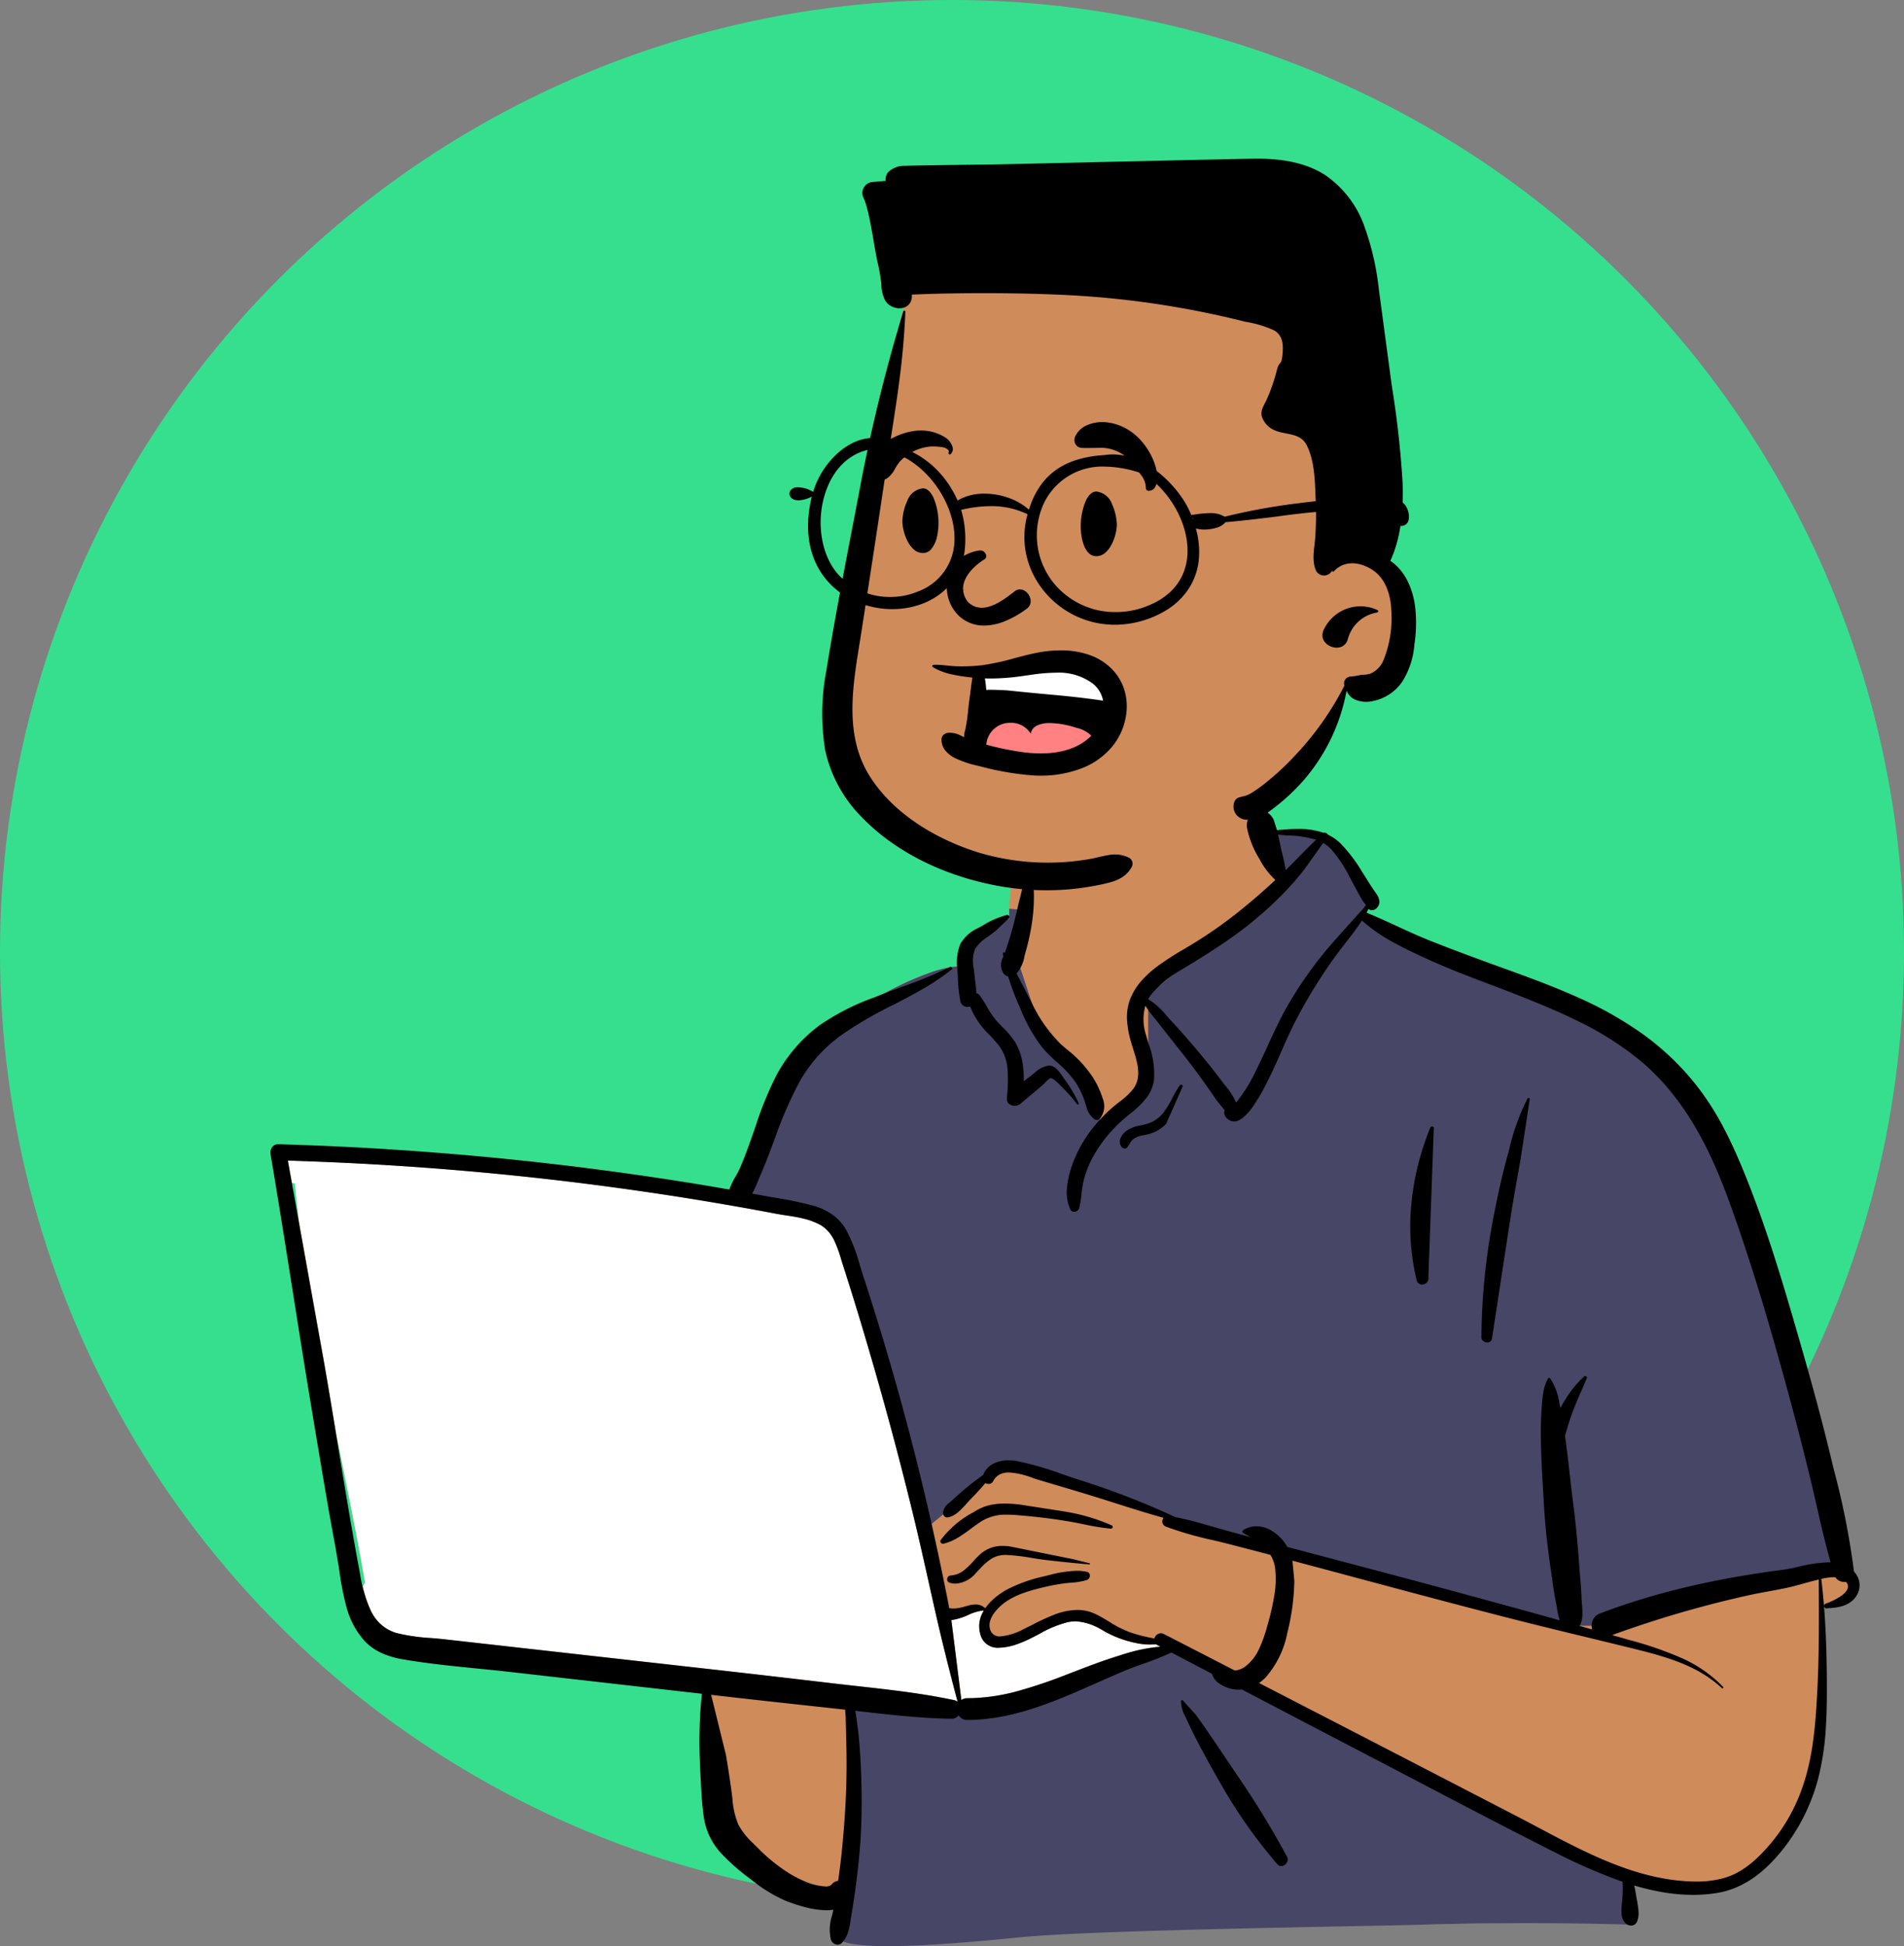
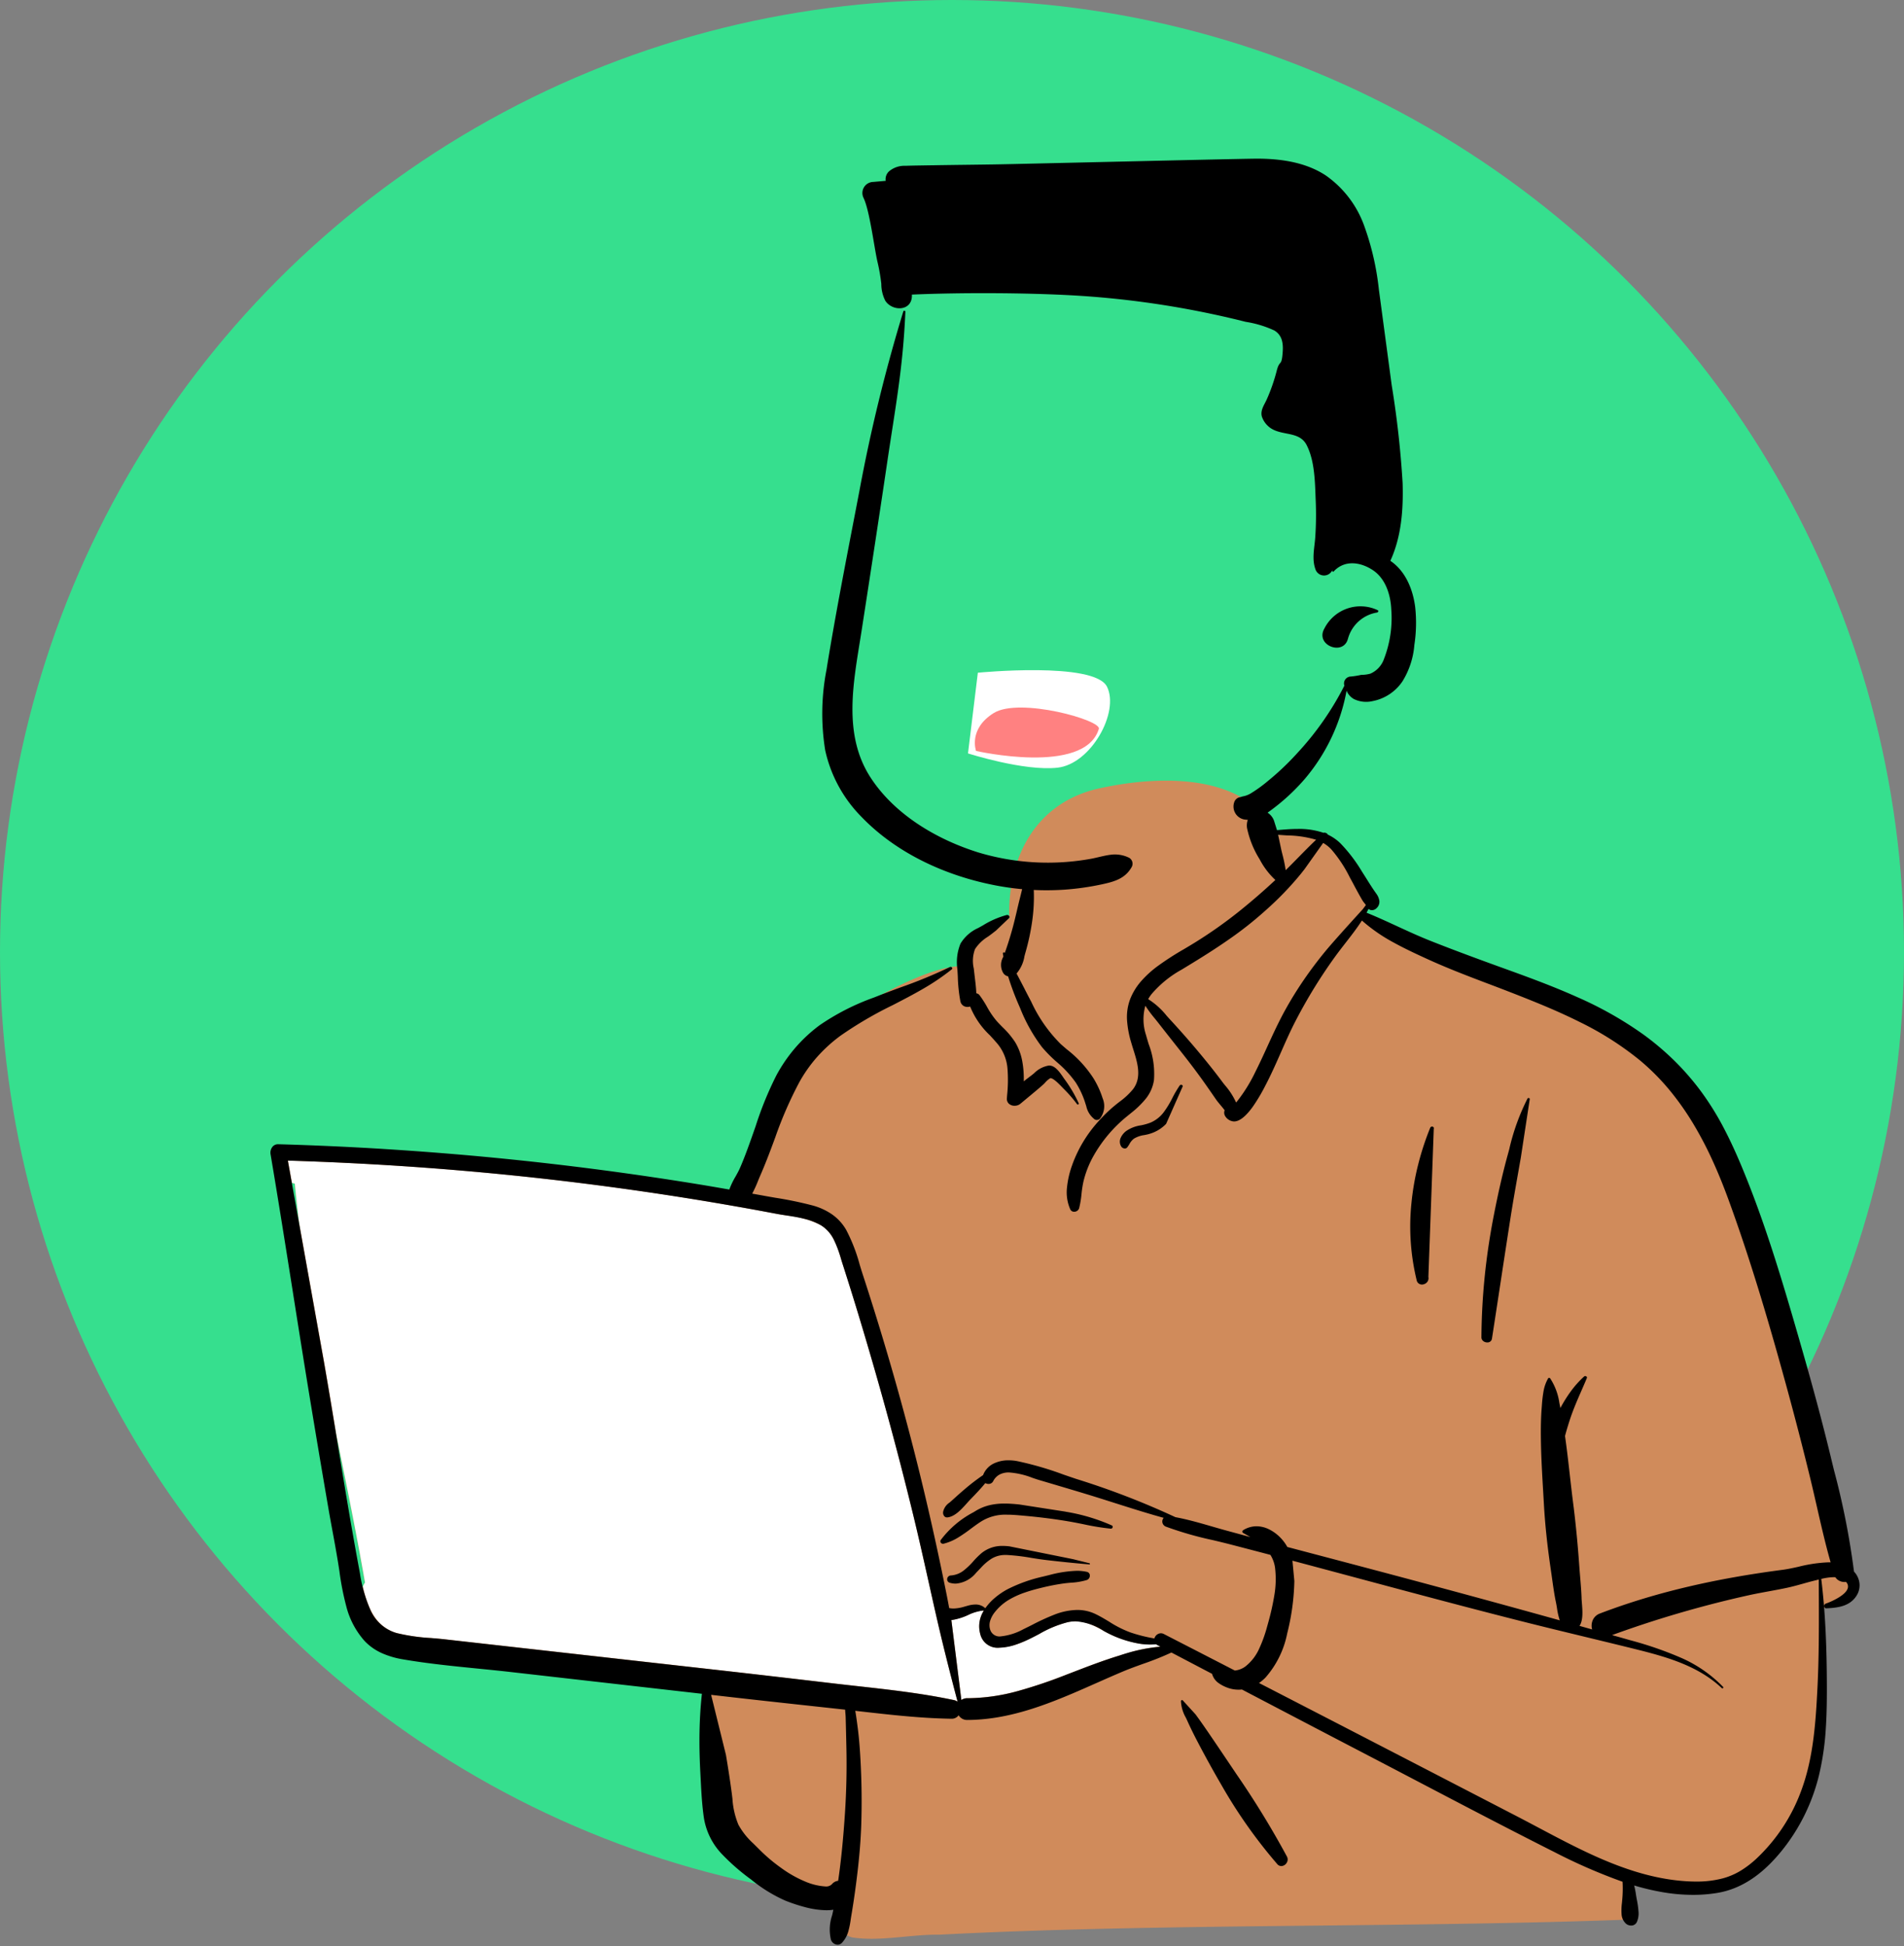
<svg xmlns="http://www.w3.org/2000/svg" id="timline-3" width="300" height="306.624" viewBox="0 0 300 306.624">
  <rect x="0" y="0" width="300" height="306.624" fill="#808080" stroke="none" />
  <circle id="Ellipse_137" data-name="Ellipse 137" cx="150" cy="150" r="150" fill="#36df8e" />
  <path id="_Skin" data-name="✋ Skin" d="M4.894,58.368,15.6,59.419c17.1,1.306,34.187,4.034,51.153,5.671a1.1,1.1,0,0,1,1.751-.1c1.693-.148,3.59-1.442,5.124-.1.05-.007.1-.015.15-.02a107.574,107.574,0,0,0,6.45-16.428c1.169-3.441,2.742-6.772,5.649-9.083,4.961-3.444,16.328-10.427,22.153-10.133a4.324,4.324,0,0,1,1.381-2.812c-1.76-3,5.276-4.957,5.772-4.609-.318-10.022,4.4-18.725,14.791-20.721,9.313-1.94,22.558-2.266,27.567,7.466.551-.062,6.178-.091,6.723-.03.847-1.072,10.144,9.088,6.333,12.625,34.068,15.07,53.439,13.272,62.869,55.639,1.275,3.98,1.368,8.335,2.714,12.226,4.789,11.183,8.673,23.09,9.64,35.258,2.335.6,2.6,4.715-.1,5.31a6.325,6.325,0,0,0-2.65,1.129c.589,9.971-1.823,32.75-3.342,32.68-3.1,9.861-16.919,12.644-26.7,9.178,1.687,3.173,0,5.168,0,6.864-35.207,1.332-73.7.565-108.9,2.392-4.5-.064-9.238,1.106-13.679.433-2.708-.649-2.713-4.907.034-5.434l-12-2.607c.268-.1-4.948-3.571-8.89-10.054-3.669-7.252-1.172-16.007-2.835-23.9-12.986-1.062-26.187-1.516-39.031-3.715-1.751,5.24-9.332-1.027-11.742-3.547l.009-.012a2.927,2.927,0,0,1-2.133-2.706,3.553,3.553,0,0,1-.205-3.945C10.06,105.6,4.58,84.425,2.6,63.488a4.432,4.432,0,0,1-1.919-.935l.045-.045a2.38,2.38,0,0,1,.448-3.776C2.448,58.007,3.511,58.232,4.894,58.368Z" transform="translate(43.837 122.999)" fill="#d08b5b" />
-   <path id="_Top" data-name="👕 Top" d="M149.76,0c-4.728,0-11.667.463-20.625,1.375-3.942.4-12.053.78-24.108,1.125-10.21.292-21.257.506-29.323.663h-.024c-4.208.082-7.532.146-9.5.2l-.541.015c-5.584.161-11.212.243-16.727.243s-11.075-.082-16.522-.243v6.75l31.25,15.5,28,15.75,13.5,6.25,2.75-1.75,22.5-7.25,13.75-1.75,11.25,1.75V19.375l2.25-18c-.249-.456-1.037-.8-2.344-1.031A34.278,34.278,0,0,0,149.76,0ZM42.65,50.479H36.842L3.046,58.64,0,59.645a84.147,84.147,0,0,0,1.259,8.993c.555,2.862,1.277,5.84,2.145,8.853A146.232,146.232,0,0,0,9.616,94.607a39.414,39.414,0,0,1,1.419,6.288,43.019,43.019,0,0,0,1.295,5.938,88.792,88.792,0,0,0,6.984,20.8c.681,1.346,1.406,2.645,2.155,3.86.735,1.192,1.518,2.342,2.326,3.419a40.517,40.517,0,0,0,5.18,5.7,51.315,51.315,0,0,0,12.576,8.2c4.7,2.274,9.811,4.21,15.726,6.452h0c5.354,2.03,11.423,4.331,17.92,7.2a2.915,2.915,0,0,0-.91,2.11,6.791,6.791,0,0,0,.551,2.681,19.7,19.7,0,0,0,3.419,5.368A16.345,16.345,0,0,0,80.1,174.47a2.6,2.6,0,0,0,1.245.707.224.224,0,0,0,.186-.079l.053,0,.115.006.148.005c.39.011,1.1.018,1.995.018,1.818,0,4.077-.026,4.411-.064a14.565,14.565,0,0,0,.938,1.573l2.067-1.543-4.512-7.412,21.978-17.778v-14.2l6.958-6.581,3.977,6.581,5.6,7.453,3.983,12.081-1.356,7.959,2.727.257c.013-.542.011-1.1-.007-1.646a.431.431,0,0,0,.224.04,10.375,10.375,0,0,0,4.428-1.637,3.8,3.8,0,0,0,1.15-1.166,1.734,1.734,0,0,0-.03-1.847,4.315,4.315,0,0,0,1.381-2.812c.119.006.242.009.365.009a16.376,16.376,0,0,0,5.22-1.11,49.906,49.906,0,0,0,6.073-2.7c1.866-.962,3.843-2.082,5.874-3.328,2.051-1.258,3.645-2.33,4.622-3.008a14.345,14.345,0,0,0,3.476-4.118,26.975,26.975,0,0,0,2.173-4.965l.275-.839.284-.862.286-.861a94.917,94.917,0,0,1,5.6-13.865c.037,0,.076-.009.11-.014h.007l.034,0a2.391,2.391,0,0,0,1.646.606,7.341,7.341,0,0,0,1.913-.362,8.87,8.87,0,0,1,1.564-.341,1.352,1.352,0,0,0,.912.389.943.943,0,0,0,.809-.438l.03-.047-21.093-4.155L144.035,65.568,131.917,75.4l-6.5-.967-17.177-6.2L88.257,63.053Z" transform="translate(289.636 306.623) rotate(180)" fill="#474666" />
  <path id="_Computer" data-name="💻 Computer" d="M31.964,0h0c1.419,5.37,2.515,9.788,3.448,13.9.351,1.549.7,3.124,1.043,4.647v0c.814,3.643,1.655,7.41,2.554,11.1,2.513,10.319,5.407,20.885,8.6,31.406.656,2.161,1.339,4.357,2.03,6.526l.485,1.517.373,1.209c.579,1.846,1.286,3.734,2.988,4.755a15.385,15.385,0,0,0,5.5,1.562c.5.078.971.152,1.433.237l1.523.286c2.268.423,4.571.836,6.846,1.227,10.89,1.873,21.987,3.4,32.981,4.524,5.692.585,11.5,1.077,17.261,1.463,5.708.382,11.53.671,17.3.859l1.154.036-.628-3.5c-.148-.048-.3-.09-.455-.124-.191-2.025-.424-4.133-.691-6.268l-3.9-21.71c-.693-3.96-1.339-7.872-1.943-11.54l-.839-4.136-.52-2.57c-1.058-5.251-2.174-10.9-3.168-16.633a2.729,2.729,0,0,0,.338-.67l-.074-.311-.051-.207-.052-.2a17.119,17.119,0,0,0-.69-2.129,9.858,9.858,0,0,0-1.014-1.921,6.609,6.609,0,0,0-1.452-1.537,5.945,5.945,0,0,0-2.005-.978,29.94,29.94,0,0,0-5.427-.786c-.619-.052-1.259-.1-1.877-.17l-.267-.029L70.617,5.093c-4.437-.5-9.149-1.042-15.279-1.759l-4.414-.518c-1.063-.123-2.145-.244-3.192-.36h-.013C42.711,1.9,37.532,1.32,32.521.254A1.362,1.362,0,0,1,31.964,0ZM94.476,55.472a.921.921,0,0,1-.919-1.115l.029-.151a4.752,4.752,0,0,0-.294-2.675,6.789,6.789,0,0,0-1.535-2.253,8.636,8.636,0,0,0-1.364-1.019A4.757,4.757,0,0,1,88.245,46.1a2.059,2.059,0,0,1,.649-2.268l-.145-.072-.142-.072-.138-.073-.135-.074-.131-.074c-1.1-.634-2.473-1.683-2.74-3.088a3.108,3.108,0,0,1,.788-2.552c1.424-1.782,4.089-2.685,7.921-2.685.643,0,1.316.024,2.059.073l.217.015c2.371.178,6.631.956,8.517,4.167a3.312,3.312,0,0,1-.392,4.055,4.989,4.989,0,0,1-2.887,1.468,3.561,3.561,0,0,1-.237,1.674,3.265,3.265,0,0,1-2.852,1.8c.088,2.078-1.47,4.17-2.722,5.851l-.316.425-.135.185-.132.182a1,1,0,0,1-.818.436ZM31.37.276h0a1.634,1.634,0,0,1-.956.283h-.076a30.115,30.115,0,0,0-7.558,1.048,70.669,70.669,0,0,0-7.279,2.4l-.729.278-2.034.782c-1.873.718-4.057,1.54-6.263,2.209l-.856.258-.435.129a23.4,23.4,0,0,1-4.956,1L0,8.678l.486.255a1.148,1.148,0,0,1,.189.124c.333-.025.644-.037.953-.037a10.321,10.321,0,0,1,1.852.162A17.39,17.39,0,0,1,8.7,11.024l.726.393.3.158.2.1.2.1a9.793,9.793,0,0,0,1.568.644,5.752,5.752,0,0,0,1.671.253,6.038,6.038,0,0,0,1.255-.135A17.627,17.627,0,0,0,19.1,10.678c.349-.183.708-.373,1.064-.553l.32-.16.215-.1.219-.1.222-.1A10.9,10.9,0,0,1,25.4,8.519,2.8,2.8,0,0,1,28.4,10.692a4.552,4.552,0,0,1-.57,3.674c.044,0,.088.006.132.006a7.328,7.328,0,0,0,2.344-.7,10.028,10.028,0,0,1,2.536-.8l.108-.009L31.37.277Zm62.7,36.615c-1.644,0-4.024.133-5.7,1.284a2.414,2.414,0,0,0-1.163,1.645,1.978,1.978,0,0,0,.61,1.575c.586.638,1.192,1.3,1.82,1.939a2.5,2.5,0,0,1,1.1-.258,3.965,3.965,0,0,1,1.609.413.108.108,0,0,1,.061.127.137.137,0,0,1-.126.113,4,4,0,0,0-1.432.564c-.314.181-1.05.642-1.109,1.03-.078.517.765.957,1.322,1.248h0l.171.09.075.041.065.038a9.539,9.539,0,0,1,1.516,1.138,8.064,8.064,0,0,1,2.414,3.944l.033.136,1.21-4.533-.021-.037a.814.814,0,0,1,.034-.816.947.947,0,0,1,.782-.469.742.742,0,0,1,.539.237l.067.072a.866.866,0,0,0,.637.286,1.334,1.334,0,0,0,.935-.471,1.527,1.527,0,0,0,.437-.959,2.759,2.759,0,0,0-.5-1.613,4.3,4.3,0,0,0-1.22-1.167l-.066-.043L98,42.337a.724.724,0,0,1-.329-.838.891.891,0,0,1,.851-.625.941.941,0,0,1,.142.011,3.511,3.511,0,0,1,2.45,2.041,5.541,5.541,0,0,1,.621-.127,3.522,3.522,0,0,0,1.194-.351,1.408,1.408,0,0,0,.808-1.059,1.865,1.865,0,0,0-.3-1.138,4.488,4.488,0,0,0-.847-1.018l-.04-.036-.08-.07a8.5,8.5,0,0,0-3.1-1.628,14.635,14.635,0,0,0-3.479-.56l-.133-.006C95.3,36.914,94.7,36.891,94.073,36.891Z" transform="translate(182.851 268.11) rotate(180)" fill="#fff" />
  <path id="_Ink" data-name="🖍 Ink" d="M161.026,0a.937.937,0,0,0-.695.308,4.369,4.369,0,0,0-.973,1.722,13.214,13.214,0,0,0-.4,1.954h0v0c-.033.217-.068.441-.106.661-.263,1.542-.5,3.142-.73,4.894-.479,3.683-.743,6.716-.829,9.544-.1,3.257-.061,6.564.115,9.828.086,1.591.2,3.3.417,5.029.1.8.19,1.463.29,2.135.037.251.079.5.128.774l-2.7-.305c-3.958-.442-8.181-.879-12.464-.945h-.024a1.351,1.351,0,0,0-1.1.545,1.552,1.552,0,0,0-1.378-.737h-.008c-5.947.022-11.472,2.019-16.557,4.173-1.271.539-2.553,1.107-3.792,1.657l-.005,0c-1.366.606-2.779,1.233-4.181,1.821-1.03.432-2.107.82-3.149,1.194a45.816,45.816,0,0,0-4.457,1.782l-6.405-3.36a2.633,2.633,0,0,0-1.052-1.471,5.675,5.675,0,0,0-1.2-.642,4.979,4.979,0,0,0-1.917-.382,5.207,5.207,0,0,0-.536.028c-5.857-3.069-10.354-5.421-14.578-7.626l-4.863-2.535c-2.812-1.464-5.644-2.947-8.383-4.382-6.77-3.546-13.77-7.212-20.707-10.717l-.718-.361A87.47,87.47,0,0,0,37.344,9.917,19.04,19.04,0,0,1,37.4,7.05l.019-.218c.009-.091.018-.181.027-.277v-.01A8.619,8.619,0,0,0,37.5,4.8a2.191,2.191,0,0,0-.684-1.478A1.244,1.244,0,0,0,36,3.018a.965.965,0,0,0-.895.527,3.361,3.361,0,0,0-.272,1.7A14.71,14.71,0,0,0,35.1,7.122c.053.287.1.558.14.81a12.318,12.318,0,0,0,.276,1.4,38.179,38.179,0,0,0-4.607-1.08,28.541,28.541,0,0,0-4.655-.4,23.5,23.5,0,0,0-3.8.3c-3.726.612-7.057,2.784-10.183,6.642A30.108,30.108,0,0,0,8.7,20.366a30.494,30.494,0,0,0-2.277,6.216,42.787,42.787,0,0,0-1.1,7.456c-.169,2.531-.18,5.122-.166,7.545.017,2.974.085,5.6.207,8.037.145,2.876.364,5.5.672,8.01a8.679,8.679,0,0,1-1.927.273c-.1,0-.2,0-.3-.01a1.547,1.547,0,0,0-.634-.564,1.864,1.864,0,0,0-.818-.186,1.9,1.9,0,0,0-.223.013,1,1,0,0,1-.282-.957c.127-.5.639-1.018,1.523-1.548a11.366,11.366,0,0,1,1.953-.913.4.4,0,0,0,.256-.452A.326.326,0,0,0,5.249,53H5.229l-.278.013c-1.733.092-3.473.394-4.467,1.966a3.02,3.02,0,0,0-.462,1.992,3.239,3.239,0,0,0,.858,1.817A121.607,121.607,0,0,0,3.987,74.594L4,74.627c.143.587.29,1.195.435,1.792C5.71,81.726,7.2,87.309,8.973,93.488L9.7,96.02c1.234,4.273,2.575,8.841,4.023,13.3,1.588,4.892,3.142,9.156,4.752,13.036.994,2.4,1.944,4.448,2.9,6.274a44.424,44.424,0,0,0,3.648,5.865,41.283,41.283,0,0,0,4.2,4.821,43.083,43.083,0,0,0,4.888,4.123,58.168,58.168,0,0,0,10.436,5.885c3.606,1.618,7.347,3,11.181,4.385l.335.121c3.732,1.35,7.72,2.812,11.594,4.348,1.754.7,3.5,1.5,5.186,2.278,1.577.727,3.207,1.479,4.84,2.14-.111.2-.218.406-.318.6l-.062-.053h0l-.031-.022a.751.751,0,0,0-.431-.128,1.041,1.041,0,0,0-.689.272,1.378,1.378,0,0,0-.492,1.163,2.555,2.555,0,0,0,.5,1.184l.069.1c.492.69.951,1.421,1.395,2.127.13.208.278.443.422.67l.373.586a24.35,24.35,0,0,0,3.384,4.435,7.32,7.32,0,0,0,2.01,1.382.069.069,0,0,0,.011.068.728.728,0,0,0,.494.23.183.183,0,0,0,.123-.036,11.791,11.791,0,0,0,4.075.617c1.137,0,2.288-.1,3.279-.189l.472,1.5a2.52,2.52,0,0,0,.894,1.175,2.081,2.081,0,0,0,1.189.371,2.182,2.182,0,0,0,2.1-1.6,2.689,2.689,0,0,0,.062-1.116,15.037,15.037,0,0,0-1.983-4.919,12.093,12.093,0,0,0-2.478-3.262c1.85-1.726,3.781-3.4,5.739-4.968a70.815,70.815,0,0,1,6.743-4.77c.632-.395,1.282-.782,1.911-1.156a45.279,45.279,0,0,0,4.208-2.719,16.388,16.388,0,0,0,2.492-2.271,9.628,9.628,0,0,0,1.77-2.851,8,8,0,0,0,.5-3.442,15.719,15.719,0,0,0-.653-3.441l-.075-.257c-.079-.265-.162-.53-.25-.81-.648-2.06-1.383-4.4.03-6.264a11.521,11.521,0,0,1,2.164-2.015c.285-.223.58-.454.857-.688a23.575,23.575,0,0,0,2.545-2.494,20.614,20.614,0,0,0,3.97-6.591l.078-.222a14.517,14.517,0,0,0,.8-3.486,6.627,6.627,0,0,0-.519-3.456.647.647,0,0,0-.609-.371.808.808,0,0,0-.783.553,14.766,14.766,0,0,0-.372,2.225,17.648,17.648,0,0,1-.287,1.889,15.561,15.561,0,0,1-1.555,4.036,21.86,21.86,0,0,1-5.346,6.345l-.648.527a14.491,14.491,0,0,0-2.295,2.233,6.148,6.148,0,0,0-1.286,2.913,13.112,13.112,0,0,0,.84,5.713l0,.005c.138.456.28.928.406,1.391a7.908,7.908,0,0,1,.108,4.63,19.442,19.442,0,0,0-1.49-2.013c-.18-.222-.35-.432-.511-.639-.972-1.245-1.962-2.5-2.919-3.709l-.13-.164-.72-.911c-1.428-1.81-2.653-3.444-3.745-5-.577-.821-1.13-1.621-1.594-2.295-.217-.314-.485-.635-.745-.945v0c-.217-.259-.442-.527-.638-.794a1.028,1.028,0,0,0-.093-.934,1.738,1.738,0,0,0-1.382-.83c-.854,0-1.847.776-2.949,2.306a27.9,27.9,0,0,0-2.018,3.4l-.048.092-.018.034c-.863,1.657-1.628,3.393-2.369,5.071-.749,1.7-1.523,3.454-2.4,5.128a80.2,80.2,0,0,1-6.147,9.963c-.525.722-1.081,1.438-1.62,2.131-.883,1.136-1.8,2.31-2.584,3.533a26.419,26.419,0,0,0-5.026-3.48c-1.865-1.03-3.875-1.947-5.49-2.684h0c-3.08-1.4-6.3-2.629-9.422-3.812l-.006,0c-.891-.338-1.812-.688-2.716-1.037l-1.2-.466c-3.951-1.542-7.239-2.9-10.439-4.5a48.867,48.867,0,0,1-9.553-6.089,35.9,35.9,0,0,1-4.633-4.668,43.586,43.586,0,0,1-3.75-5.326,57.472,57.472,0,0,1-3.033-5.8c-.853-1.867-1.664-3.859-2.48-6.09-1.623-4.435-3.193-9.137-4.8-14.373-1.326-4.317-2.663-8.944-4.207-14.561-1.38-5.018-2.688-10.061-3.887-14.99-.367-1.508-.718-3.046-1.058-4.534v0c-.655-2.869-1.333-5.835-2.152-8.714.111,0,.223.006.331.006a22.784,22.784,0,0,0,4.731-.7c.895-.2,1.74-.38,2.5-.479,5.291-.693,10.067-1.541,14.6-2.594,2.456-.57,4.865-1.209,7.16-1.9,2.409-.724,4.774-1.529,7.031-2.392a1.96,1.96,0,0,0,1.137-1.072,2.215,2.215,0,0,0,.091-1.439l.79.224.03.008,1.162.329c-.589.9-.47,2.382-.374,3.569.022.27.042.524.053.752l0,.085c.038,1.077.13,2.172.218,3.23v.005c.046.55.093,1.119.133,1.678.233,3.3.522,6.35.885,9.311l.1.775c.183,1.437.349,2.9.509,4.313v0c.216,1.909.439,3.882.709,5.815l.056.385c-.2.749-.431,1.538-.763,2.559-.513,1.578-1.185,3.117-1.834,4.6-.279.64-.568,1.3-.842,1.96a.2.2,0,0,0,.013.2.294.294,0,0,0,.242.117.26.26,0,0,0,.175-.063,15.43,15.43,0,0,0,2.077-2.315,21.821,21.821,0,0,0,1.66-2.654c.007.038.015.076.021.113s.018.1.028.147l.112.551a9.465,9.465,0,0,0,1.435,3.845.234.234,0,0,0,.183.1.183.183,0,0,0,.161-.1,6.293,6.293,0,0,0,.724-2.062,20.594,20.594,0,0,0,.252-2.2c.007-.093.014-.185.022-.276.12-1.5.16-3.093.13-5.179-.038-2.693-.2-5.434-.356-8.085-.037-.622-.078-1.327-.117-2.016-.17-3.02-.5-6.236-1.019-9.832l-.089-.613c-.062-.42-.122-.849-.18-1.263v0c-.157-1.123-.319-2.284-.54-3.411l-.086-.421c-.05-.238-.094-.506-.141-.789a11.422,11.422,0,0,0-.442-1.956c7.916,2.208,16.292,4.491,24.895,6.787,4.267,1.139,8.606,2.284,12.8,3.391l5.232,1.381a6.767,6.767,0,0,0,1.205,1.583,6.5,6.5,0,0,0,1.727,1.222,4.466,4.466,0,0,0,1.916.455,3.987,3.987,0,0,0,2.107-.613.269.269,0,0,0,.125-.236.239.239,0,0,0-.125-.209c-.446-.244-.8-.447-1.129-.64l3.61.978c.8.216,1.609.451,2.4.679h0c1.891.548,3.845,1.115,5.792,1.474a124.736,124.736,0,0,0,15.6,6.018l.314.105.632.214,1.081.371a51.373,51.373,0,0,0,7.335,2.13,7.3,7.3,0,0,0,1.309.121,5.259,5.259,0,0,0,2.408-.529,3.358,3.358,0,0,0,1.629-1.8,33.4,33.4,0,0,0,3.01-2.319c.49-.411.972-.846,1.439-1.267l.006-.005c.193-.174.392-.354.589-.529l.125-.109.122-.106.005,0a2.34,2.34,0,0,0,1-1.454.855.855,0,0,0-.175-.673.543.543,0,0,0-.426-.205.609.609,0,0,0-.065,0c-1.189.127-2.19,1.243-3.073,2.227h0c-.221.246-.43.479-.632.686-.88.9-1.6,1.667-2.277,2.494a1.061,1.061,0,0,0-.505-.132.805.805,0,0,0-.742.446,2.414,2.414,0,0,1-1.054,1.063,3.151,3.151,0,0,1-1.422.3,12.505,12.505,0,0,1-3.713-.852h0c-.36-.122-.7-.238-1-.327l-2.972-.88c-1.232-.365-2.852-.847-4.455-1.334-1.5-.454-3.008-.934-4.472-1.4-2.539-.806-5.165-1.64-7.773-2.361a.856.856,0,0,0,.2-.77.9.9,0,0,0-.586-.628,54.953,54.953,0,0,0-7.317-2.1h0c-.915-.218-1.861-.443-2.776-.68-2.093-.543-4.224-1.1-6.332-1.653a5.153,5.153,0,0,1-.731-2.021,15.118,15.118,0,0,1,.131-4.463,40.165,40.165,0,0,1,1-4.393l.114-.41a21.487,21.487,0,0,1,1.239-3.457,7.385,7.385,0,0,1,2.2-2.848,3.353,3.353,0,0,1,1.653-.63c3.788,1.95,7.494,3.857,11.182,5.751a1.041,1.041,0,0,0,.478.121,1.089,1.089,0,0,0,1.006-.818,24.375,24.375,0,0,1,3.821.961,17.03,17.03,0,0,1,3.3,1.672c.691.417,1.406.848,2.16,1.209a6.555,6.555,0,0,0,2.888.648,10.314,10.314,0,0,0,3.611-.746,35.17,35.17,0,0,0,3.448-1.585l.674-.338.751-.369a9.5,9.5,0,0,1,3.605-1.13,1.522,1.522,0,0,1,1.6,1A2.3,2.3,0,0,1,137,50.98a4.1,4.1,0,0,1-.688,1.339,8.159,8.159,0,0,1-2.2,1.977,13.382,13.382,0,0,1-2.64,1.207c-.973.335-1.962.586-2.8.788-1.089.262-2.176.47-3.23.619-.392.055-.8.091-1.186.125a10.759,10.759,0,0,0-2.5.421.733.733,0,0,0-.475.726.582.582,0,0,0,.475.562,7.18,7.18,0,0,0,1.585.164,18.931,18.931,0,0,0,4.321-.664l1-.245a23.981,23.981,0,0,0,5.6-2,11.5,11.5,0,0,0,1.892-1.275,8.684,8.684,0,0,0,1.6-1.715,2.19,2.19,0,0,0,1.562.589,4.424,4.424,0,0,0,1.132-.169l.535-.149a6.574,6.574,0,0,1,1.761-.313,3.57,3.57,0,0,1,.7.069c.11.6.23,1.245.356,1.878,1.253,6.292,2.617,12.477,4.053,18.381,1.267,5.206,2.658,10.485,4.136,15.69,1.462,5.149,3.05,10.372,4.72,15.523l.335,1.029c.172.525.339,1.072.5,1.6l0,.005a26.691,26.691,0,0,0,2.127,5.477,7.6,7.6,0,0,0,2.247,2.457,9.93,9.93,0,0,0,3.042,1.391,59.4,59.4,0,0,0,5.817,1.208h.008c.645.112,1.311.227,1.961.347.345.064.7.128,1.02.184l.712.128a19.043,19.043,0,0,0-.921,2.023c-.09.221-.175.429-.259.626l-.058.133c-.769,1.752-1.446,3.533-1.95,4.888l-.457,1.237a61.837,61.837,0,0,1-3.8,8.691,22.391,22.391,0,0,1-2.851,4.011,23.707,23.707,0,0,1-3.653,3.3,61.044,61.044,0,0,1-8.211,4.8c-1.582.817-3.217,1.662-4.78,2.573a35.717,35.717,0,0,0-4.5,3.054.188.188,0,0,0-.068.216.276.276,0,0,0,.25.176.224.224,0,0,0,.1-.024,76.467,76.467,0,0,1,7.839-3.232h0c1.124-.415,2.287-.845,3.416-1.289l.74-.292a37.147,37.147,0,0,0,8.546-4.36A23.726,23.726,0,0,0,167.7,141.3a24.474,24.474,0,0,0,2.968-4.327,54.411,54.411,0,0,0,3.271-8.011v0c.21-.6.428-1.229.645-1.838l.315-.88c.453-1.257.952-2.6,1.529-3.917.18-.41.419-.837.671-1.29a12.014,12.014,0,0,0,.987-2.057l.207.036h.009c.948.165,1.929.335,2.894.5,5.588.933,11.272,1.782,16.894,2.523s11.327,1.394,16.969,1.942,11.368,1,17.026,1.359,11.4.615,17.064.776h.038a1.116,1.116,0,0,0,.879-.4,1.491,1.491,0,0,0,.3-1.2c-1.231-7.282-2.4-14.686-3.536-21.847l0-.015c-.879-5.558-1.789-11.306-2.719-16.952-.95-5.763-1.908-11.455-2.849-16.919-.21-1.221-.438-2.458-.658-3.654-.3-1.607-.6-3.267-.868-4.906-.08-.493-.157-1-.232-1.482l0-.018a43.477,43.477,0,0,0-1.06-5.393,13.022,13.022,0,0,0-2.927-5.517,8.546,8.546,0,0,0-2.75-1.906,13.587,13.587,0,0,0-3.228-.944c-3.89-.669-7.91-1.07-11.8-1.458-1.715-.171-3.488-.348-5.223-.545l-30.112-3.426c.213-1.941.336-3.9.376-5.974.036-1.9,0-3.864-.105-6.009l-.115-2.209c-.09-1.7-.2-3.508-.462-5.314a10.672,10.672,0,0,0-2.815-5.721,33.781,33.781,0,0,0-4.635-4.041,23.569,23.569,0,0,0-5.372-3.318l-.256-.1a25.412,25.412,0,0,0-2.847-.925,13.891,13.891,0,0,0-3.385-.494,6.9,6.9,0,0,0-1.094.081c.06-.3.131-.607.2-.905a6.936,6.936,0,0,0,.176-3.832,1.163,1.163,0,0,0-.416-.556A1.093,1.093,0,0,0,161.026,0Zm19.925,39.365-3.155-.359c-3.7-.421-7.342-.82-10.416-1.155l-7.543-.82c-.01-.213-.027-.418-.043-.618v0c-.017-.2-.033-.391-.037-.555-.051-1.739-.089-3.505-.121-5.024-.069-3.338.007-6.726.228-10.068.249-3.768.546-6.856.935-9.718l.09-.644.052-.339a1.483,1.483,0,0,0,1-.554,1.284,1.284,0,0,1,1.018-.333,9.575,9.575,0,0,1,2.832.633,18.544,18.544,0,0,1,4.17,2.315,26.2,26.2,0,0,1,3.482,2.965l.891.882a11.381,11.381,0,0,1,2.318,2.928A12.672,12.672,0,0,1,177.595,23c.034.29.069.59.107.878.233,1.762.524,3.678.918,6.03l2.333,9.452ZM6.429,57.535l-.014-3.277C6.4,49.8,6.4,45.053,6.643,40.339l.045-.86c.27-5.046.688-10.385,2.54-15.305A27.781,27.781,0,0,1,16.2,13.607a15.546,15.546,0,0,1,2.48-1.914,10.839,10.839,0,0,1,2.867-1.24,16.089,16.089,0,0,1,4.209-.506c.561,0,1.134.021,1.752.064,8.28.578,15.776,4.554,23.025,8.4h0c1.1.582,2.231,1.183,3.34,1.758,12.99,6.725,26.836,13.891,40.753,21.062a6.671,6.671,0,0,0-1.028.866,14.882,14.882,0,0,0-3.416,6.955A36.709,36.709,0,0,0,89.058,57.3l.3,3.2-.327-.086c-3.385-.9-6.818-1.82-10.138-2.71-8.362-2.241-17.009-4.559-25.544-6.72-3.4-.861-6.868-1.7-10.22-2.511-2.465-.6-5.014-1.213-7.518-1.834l-.956-.239c-4.581-1.158-9.354-2.573-12.947-5.976a.138.138,0,0,0-.095-.04.151.151,0,0,0-.133.091.133.133,0,0,0,.029.149,20.808,20.808,0,0,0,6.758,4.638,56.884,56.884,0,0,0,7.813,2.693c.535.153,1.078.306,1.6.455l.022.006L39,48.778a170.923,170.923,0,0,1-21.825,6.343c-.948.2-1.917.38-2.854.552h0c-.953.175-1.938.356-2.9.562-.858.184-1.716.424-2.547.656-.459.128-.933.261-1.4.383Zm241.218,66c-5.967-.18-11.982-.469-17.88-.857-5.956-.392-11.958-.9-17.837-1.5-10.991-1.129-22.087-2.651-32.981-4.525-2.274-.391-4.577-.8-6.846-1.227l-1.367-.257c-.51-.1-1.034-.179-1.589-.266-.949-.149-1.93-.3-2.873-.538a9.59,9.59,0,0,1-2.632-1.024,5.532,5.532,0,0,1-2.058-2.34,18.691,18.691,0,0,1-1.113-3.008c-.084-.274-.171-.557-.259-.832-.832-2.587-1.655-5.22-2.446-7.827-3.192-10.517-6.085-21.084-8.6-31.407-.9-3.685-1.738-7.447-2.55-11.085v0c-.341-1.528-.694-3.108-1.047-4.661-.934-4.116-2.03-8.534-3.448-13.9a1.362,1.362,0,0,0,.558.253c5.011,1.066,10.191,1.643,15.2,2.2,1.048.117,2.132.238,3.2.362l.6.069c6.043.711,12.539,1.47,19.1,2.207l42.164,4.742c.7.079,1.436.14,2.143.2a29.956,29.956,0,0,1,5.427.786,6.466,6.466,0,0,1,4.169,3.751,22.8,22.8,0,0,1,1.6,5.647l.021.111c1.245,6.621,2.356,13.387,3.431,19.93v0c.721,4.391,1.467,8.931,2.247,13.394Zm-107.083-84.7h.006a1.63,1.63,0,0,0,.956-.283l1.575,12.59a9.387,9.387,0,0,0-2.643.8,7.329,7.329,0,0,1-2.344.7c-.046,0-.09,0-.132-.006a4.552,4.552,0,0,0,.571-3.674,2.805,2.805,0,0,0-2.994-2.173,8.658,8.658,0,0,0-2.7.52,19.027,19.027,0,0,0-2.357,1c-.418.208-.838.429-1.245.643a17.625,17.625,0,0,1-4.494,1.858,6.122,6.122,0,0,1-1.255.135,9.165,9.165,0,0,1-4.434-1.529l-.22-.119a17.4,17.4,0,0,0-5.216-1.843,10.33,10.33,0,0,0-1.852-.162c-.309,0-.62.012-.953.037a1.135,1.135,0,0,0-.189-.124l-.486-.255a27.283,27.283,0,0,0,6.474-1.4c2.2-.669,4.388-1.491,6.263-2.209l2.034-.782a76.318,76.318,0,0,1,7.63-2.582,30.582,30.582,0,0,1,7.937-1.147ZM84.518,173.586a5.625,5.625,0,0,1-1.277-1.008,20.84,20.84,0,0,1-2.9-4.382l-.05-.091c-.209-.381-.414-.764-.613-1.135l0-.005c-.243-.454-.495-.923-.748-1.381-.219-.4-.445-.787-.618-1.083a4.343,4.343,0,0,0-.294-.394h0c-.085-.106-.172-.216-.232-.3.147-.206.307-.421.489-.656.013-.017.2-.223.511-.565l.013-.014c1.272-1.4,4.249-4.676,5.467-6.165,1.191-1.457,2.31-2.948,3.325-4.433,1.055-1.542,2.034-3.128,2.91-4.714,1.04-1.882,1.948-3.863,2.826-5.779.6-1.319,1.229-2.681,1.892-4a24.7,24.7,0,0,1,2.882-4.635c.027-.032.054-.064.081-.1l0,0,0,0,.052-.06A11.206,11.206,0,0,0,100,135.42c.134.169.261.328.366.467l.052.069c1.131,1.525,2.389,3.106,3.957,4.974,1.209,1.44,2.5,2.906,3.826,4.356l.491.533c.166.179.335.369.515.571a11.589,11.589,0,0,0,2.884,2.586,6.439,6.439,0,0,1-.5.755,17.01,17.01,0,0,1-4.755,3.884l-1.129.687c-1.762,1.074-4.068,2.5-6.282,4.048a57.073,57.073,0,0,0-5.861,4.631,49.567,49.567,0,0,0-5.527,5.732l-.581.736Zm7.1,1.284c-.467-.039-.952-.068-1.422-.1a16.882,16.882,0,0,1-4.567-.682c.973-.92,1.932-1.9,2.859-2.844.631-.644,1.284-1.31,1.934-1.95a23.683,23.683,0,0,0,.518,2.489c.054.218.109.443.162.666ZM91.109,12.388a1.03,1.03,0,0,0-.844.517.973.973,0,0,0-.043.975,140.291,140.291,0,0,0,7.943,12.968l.369.55c1.273,1.894,2.589,3.853,3.9,5.773.706,1.036,1.286,1.865,1.823,2.61l.375.514,2.029,2.221a.183.183,0,0,0,.088.023.179.179,0,0,0,.177-.174,5.753,5.753,0,0,0-.771-2.593c-.06-.126-.128-.27-.189-.4l-.045-.1c-.468-1.041-1.018-2.162-1.681-3.426-1.207-2.3-2.446-4.543-3.682-6.664A78.726,78.726,0,0,0,91.75,12.7.846.846,0,0,0,91.109,12.388Zm51.312,44.5a4.575,4.575,0,0,0-3.229,1.718l-.764.8a8.132,8.132,0,0,1-1.669,1.418,4.131,4.131,0,0,1-2.19.578c-.067,0-.136,0-.2,0a32.368,32.368,0,0,1-3.878-.46h0c-.733-.117-1.49-.238-2.232-.326-2.207-.261-4.528-.5-6.9-.7h-.009a.084.084,0,0,0-.082.08.092.092,0,0,0,.065.1l2.58.642,10.031,2.023a8.567,8.567,0,0,0,1.033.066,5.119,5.119,0,0,0,3.37-1.133A13.241,13.241,0,0,0,139.65,60.4a11.146,11.146,0,0,1,1.55-1.476,3.7,3.7,0,0,1,1.99-.75.6.6,0,0,0,.569-.54.554.554,0,0,0-.413-.611A3.261,3.261,0,0,0,142.421,56.889Zm1.994,6.277a.392.392,0,0,0-.091.011,8.144,8.144,0,0,0-2.264.958,24.6,24.6,0,0,0-2.029,1.4c-.5.372-1.021.756-1.552,1.1a7.2,7.2,0,0,1-4.165,1.116c-.806,0-1.624-.073-2.489-.15l-.152-.014c-2.482-.221-4.864-.522-7.079-.9-.764-.129-1.542-.285-2.294-.437a38.5,38.5,0,0,0-4.345-.705v0a.29.29,0,0,0-.269.231.241.241,0,0,0,.129.281,29.616,29.616,0,0,0,7.17,2.143l.16.034,7.235,1.124.267.027c.838.081,1.478.118,2.075.118a10,10,0,0,0,2.3-.241,7.594,7.594,0,0,0,2.222-.9l.4-.243a15.328,15.328,0,0,0,5.132-4.364.357.357,0,0,0,.012-.373A.431.431,0,0,0,144.415,63.166Zm59.913,10.246a16.283,16.283,0,0,0-4.388.521,8.315,8.315,0,0,0-1.963.82,5.727,5.727,0,0,0-1.57,1.344,3.073,3.073,0,0,0-.77,2.642c.377,1.668,2.3,2.823,3.412,3.363a2.369,2.369,0,0,0-.675,1.024,1.926,1.926,0,0,0,.027,1.245,4.756,4.756,0,0,0,2.148,2.16,8.628,8.628,0,0,1,1.364,1.019,5.58,5.58,0,0,1,1.829,4.928l-.02.1a.964.964,0,0,0,.174.822.953.953,0,0,0,.736.342,1.006,1.006,0,0,0,.818-.436l.132-.182c.143-.2.291-.395.447-.6l0-.006a23.417,23.417,0,0,0,1.874-2.791,5.962,5.962,0,0,0,.847-3.06,3.424,3.424,0,0,0,1.7-.512,2.879,2.879,0,0,0,1.157-1.289,3.562,3.562,0,0,0,.237-1.674,4.989,4.989,0,0,0,2.887-1.467,3.2,3.2,0,0,0,.893-1.956,3.551,3.551,0,0,0-.5-2.1c-1.886-3.212-6.145-3.989-8.517-4.167l-.111-.008C205.709,73.438,205,73.412,204.329,73.412Zm-4.534,8.194c-.625-.638-1.232-1.3-1.82-1.939a1.978,1.978,0,0,1-.61-1.575,2.414,2.414,0,0,1,1.163-1.645,6.982,6.982,0,0,1,2.687-1.04,16.1,16.1,0,0,1,3.015-.244h0c.623,0,1.228.022,1.687.042a14.873,14.873,0,0,1,3.548.546,8.543,8.543,0,0,1,3.161,1.647l.08.07a4.547,4.547,0,0,1,.871,1.028,1.89,1.89,0,0,1,.319,1.158,1.405,1.405,0,0,1-.808,1.065,3.523,3.523,0,0,1-1.194.351,5.536,5.536,0,0,0-.622.127,3.511,3.511,0,0,0-2.45-2.041.942.942,0,0,0-.142-.011.891.891,0,0,0-.851.625.724.724,0,0,0,.329.838l.174.108a3.444,3.444,0,0,1,1.781,2.823,1.526,1.526,0,0,1-.437.959,1.334,1.334,0,0,1-.935.471.866.866,0,0,1-.637-.286l-.036-.039a.751.751,0,0,0-.57-.27.946.946,0,0,0-.782.469.814.814,0,0,0-.034.816l.021.037-1.21,4.534a7.508,7.508,0,0,0-.9-2.2,8.629,8.629,0,0,0-1.547-1.881,9.542,9.542,0,0,0-1.516-1.138l-.065-.038c-.071-.04-.161-.087-.248-.132-.557-.291-1.4-.73-1.321-1.247.058-.388.795-.85,1.109-1.03A4,4,0,0,1,202.438,82a.137.137,0,0,0,.126-.113.108.108,0,0,0-.061-.127,3.968,3.968,0,0,0-1.61-.413A2.5,2.5,0,0,0,199.795,81.606ZM58.662,94.889a.7.7,0,0,0-.74.605c-.452,2.908-.9,5.861-1.336,8.716v0c-.514,3.376-1.046,6.867-1.583,10.3-.382,2.441-.82,4.916-1.243,7.309v0c-.128.726-.261,1.477-.392,2.225l-1.4,9.176a.172.172,0,0,0,.05.126.2.2,0,0,0,.143.059.175.175,0,0,0,.157-.09,34.456,34.456,0,0,0,2.882-7.995c.085-.312.172-.635.259-.95.758-2.761,1.444-5.746,2.159-9.393.628-3.207,1.111-6.432,1.435-9.586.329-3.2.507-6.46.53-9.678a.758.758,0,0,0-.224-.551A.993.993,0,0,0,58.662,94.889Zm10.291,9.122a1.083,1.083,0,0,0-.814.382.959.959,0,0,0-.2.819l-.848,23.332a.262.262,0,0,0,.031.243.3.3,0,0,0,.239.111.309.309,0,0,0,.295-.2,43.6,43.6,0,0,0,1.9-5.809,41.359,41.359,0,0,0,1.052-6.036,35.906,35.906,0,0,0-.82-12.155A.841.841,0,0,0,68.953,104.011Zm46.814,21.435a.466.466,0,0,0-.38.179,5.279,5.279,0,0,0-.333.5,2.676,2.676,0,0,1-.708.862,4.247,4.247,0,0,1-1.649.573c-.256.051-.519.1-.765.176a5.913,5.913,0,0,0-2.667,1.589l-2.618,5.909a.227.227,0,0,0,.058.173.255.255,0,0,0,.186.074.289.289,0,0,0,.237-.117,17.864,17.864,0,0,0,1.155-1.968,15,15,0,0,1,1.37-2.252,5.109,5.109,0,0,1,2.081-1.627,8.77,8.77,0,0,1,1.509-.425,5.385,5.385,0,0,0,2.32-.9,2.8,2.8,0,0,0,.875-1.106,1.419,1.419,0,0,0-.112-1.337A.685.685,0,0,0,115.767,125.446Zm4.413,4.5a.667.667,0,0,0-.48.194,3.193,3.193,0,0,0-.435,3.213,14.171,14.171,0,0,0,1.458,3.174,18.471,18.471,0,0,0,4.213,4.56c.3.261.616.531.928.808a22.807,22.807,0,0,1,4.648,6.665c.349.659.7,1.337,1.036,1.992l.007.013,0,.007c.414.8.842,1.633,1.276,2.442a5.518,5.518,0,0,0-1.247,2.72c-.043.166-.083.323-.125.472l-.026.09a36.212,36.212,0,0,0-1.064,4.941,27.088,27.088,0,0,0-.258,4.791l.017.41.788,2.942a.312.312,0,0,0,.142.036.309.309,0,0,0,.247-.138.319.319,0,0,0-.047-.49,11.835,11.835,0,0,0,.526-1.77c.146-.647.305-1.307.486-2.019.171-.673.334-1.361.491-2.026l0-.009v-.006c.158-.667.322-1.358.493-2.034.346-1.361.777-2.794,1.282-4.257.029-.084.062-.174.1-.277l.055-.142.014.021a.146.146,0,0,0,.124.075.156.156,0,0,0,.116-.056.168.168,0,0,0,.039-.137c-.014-.091-.03-.183-.047-.272v-.009c-.01-.055-.02-.111-.03-.167l.051-.134a2.482,2.482,0,0,0-.047-2.5,1.179,1.179,0,0,0-.753-.5,43.13,43.13,0,0,0-1.716-4.6l-.188-.433a25.8,25.8,0,0,0-3.449-6.138,22.6,22.6,0,0,0-2.345-2.36,17.082,17.082,0,0,1-2.975-3.225,13.48,13.48,0,0,1-1.5-3.259l-.141-.439a3.506,3.506,0,0,0-1.341-2.092A.621.621,0,0,0,120.18,129.944Zm12.952,2.234a1.4,1.4,0,0,0-.9.308l-1.716,1.426c-.288.24-.576.481-.856.716-.261.219-.5.423-.725.621l-.358.316c-.041.037-.116.114-.212.213a3.632,3.632,0,0,1-.852.744.29.29,0,0,1-.045,0c-.456,0-1.37-.953-1.862-1.465l0,0-.169-.175-.051-.051a20.971,20.971,0,0,1-2.083-2.394.163.163,0,0,0-.131-.07.153.153,0,0,0-.128.07.156.156,0,0,0,0,.154,21.389,21.389,0,0,0,2.028,3.5l.16.218c.089.12.183.256.283.4l0,.006c.492.708,1.1,1.589,1.872,1.763a1.52,1.52,0,0,0,.334.037,4.256,4.256,0,0,0,2.35-1.225c.143-.116.277-.225.405-.324l.052-.04c.427-.321.848-.647,1.167-.9a15.192,15.192,0,0,0,.237,3.181,8.963,8.963,0,0,0,1.1,2.959,13.126,13.126,0,0,0,1.989,2.376c.317.323.646.658.953,1a13.4,13.4,0,0,1,1.519,2.239,16.438,16.438,0,0,0,1.177,1.827.761.761,0,0,0,.5.285c.03.81.13,1.635.228,2.432v.012c.027.223.055.453.081.678l.034.308c.017.161.037.324.059.5a5.265,5.265,0,0,1-.2,3.038,6.411,6.411,0,0,1-2.024,1.949h0c-.2.141-.382.275-.559.41l-.718.557L134,161.756a.262.262,0,0,0-.025.284.393.393,0,0,0,.334.2.305.305,0,0,0,.062-.006,13.9,13.9,0,0,0,3.771-1.645c.19-.106.406-.226.612-.339l.146-.079a6.181,6.181,0,0,0,2.765-2.455,7.759,7.759,0,0,0,.487-4.027l-.008-.126c-.022-.347-.041-.7-.059-1.047v-.007a24.422,24.422,0,0,0-.4-3.842,1.133,1.133,0,0,0-.423-.7,1.156,1.156,0,0,0-.7-.219,1.445,1.445,0,0,0-.423.064,12.809,12.809,0,0,0-3.111-4.533c-.436-.474-.886-.964-1.288-1.453a6.978,6.978,0,0,1-1.483-3.8,23.027,23.027,0,0,1,.058-4.173q.019-.251.037-.5a1.037,1.037,0,0,0-.263-.8A1.29,1.29,0,0,0,133.133,132.178Z" transform="translate(293 306.395) rotate(180)" />
-   <path id="_Skin-2" data-name="✋ Skin" d="M43.883,0C29.688,0,11.365,8.9,9.8,18.024,7.961,28.772-1.9,70.011.327,83.236s14.225,22.745,33.425,22.745,33.53-10.47,36.82-14.065,9.388-16.43,9.388-16.43,10.28-1.367,10.329-9.747A12.492,12.492,0,0,0,83.605,54.31s2.4-33.07-3.645-41.679S58.078,0,43.883,0Z" transform="translate(131.982 32.564)" fill="#d08b5b" />
  <path id="Path" d="M13.112.159c.01-.192-.27-.215-.322-.045A257.578,257.578,0,0,0,5.853,28.49l-.587,3.051C3.7,39.679,2.113,47.829.775,56.007L.7,56.5A36.166,36.166,0,0,0,.48,69.244,21.412,21.412,0,0,0,6.195,79.739c5.382,5.6,12.863,9.09,20.387,10.652a42.483,42.483,0,0,0,11.607.82,41.749,41.749,0,0,0,5.755-.81l.209-.045c1.908-.412,3.6-.9,4.614-2.7a1.08,1.08,0,0,0-.383-1.46,5.033,5.033,0,0,0-2.855-.493c-1.052.12-2.08.438-3.12.635a38.066,38.066,0,0,1-17.782-.983C18.1,83.322,11.472,79.424,7.66,73.594c-4.485-6.858-2.7-15.182-1.511-22.756l.036-.229Q7.99,39,9.732,27.38l.493-3.32C11.52,15.287,12.742,9.025,13.112.159Z" transform="translate(129.54 48.958)" />
  <path id="Path-2" data-name="Path" d="M73,2.645C69.747.5,65.7-.028,61.875,0L61.4.007C56.5.082,31.844.669,23.59.849L21.626.89c-2.6.049-7.841.1-10.542.15l-.156,0c-1.325.025-2.65.035-3.975.077l-.194.007a3.76,3.76,0,0,0-2.6.891,1.717,1.717,0,0,0-.513,1.41l.006.067-1.967.172A1.743,1.743,0,0,0,.177,6.2L.2,6.255c.942,2.01,1.662,7.86,2.167,10.022a28.857,28.857,0,0,1,.6,3.455,5.842,5.842,0,0,0,.62,2.637c1.088,1.717,4.147,1.7,4.2-.73a1.664,1.664,0,0,0-.007-.225c7.7-.337,18.212-.3,25.9.155a144.766,144.766,0,0,1,21.37,2.9q2.674.566,5.325,1.237a16.829,16.829,0,0,1,4.52,1.365c1.45.88,1.422,2.457,1.265,3.96-.169,1.592-.451.772-.85,2.223l-.025.092a28.507,28.507,0,0,1-1.6,4.612c-.385.845-1.005,1.657-.77,2.63a3.5,3.5,0,0,0,.962,1.515c1.81,1.737,4.87.63,6.1,3.01,1.287,2.489,1.319,5.86,1.428,8.614l.007.161a52.79,52.79,0,0,1-.068,5.692c-.112,1.725-.572,3.432.018,5.09a1.429,1.429,0,0,0,2.57.338c.084-.113.162-.228.234-.344l.071-.116,0,0c-.07.11-.135.223-.2.338s.1.268.2.158c1.73-1.882,4.257-1.507,6.215-.19,1.982,1.34,2.765,3.885,2.867,6.168a17.885,17.885,0,0,1-1.165,7.84,3.925,3.925,0,0,1-2.132,2.277,5.3,5.3,0,0,1-1.43.187,12.93,12.93,0,0,1-1.642.265,1.09,1.09,0,0,0-1.054,1.324l.014.041c.01.03.02.06.03.088a.26.26,0,0,0-.067.09,46.58,46.58,0,0,1-7.385,10.542A42.125,42.125,0,0,1,63.8,98.115,21.706,21.706,0,0,1,61.184,100a3.867,3.867,0,0,1-.928.4c-.16.045-.342.067-.5.12l-.161.055-.032.01a1.179,1.179,0,0,0-1,.835,2.075,2.075,0,0,0,1.56,2.687,4.37,4.37,0,0,0,3.66-1.037l.07-.05a32.429,32.429,0,0,0,5.88-5.345,29.741,29.741,0,0,0,6.54-13.847,2.706,2.706,0,0,0,1.148,1.307,4.427,4.427,0,0,0,2.927.332,7.325,7.325,0,0,0,4.752-3.15,12.831,12.831,0,0,0,1.855-5.707,23.051,23.051,0,0,0,.128-5.982c-.373-2.865-1.575-5.7-3.912-7.267,1.75-3.812,2.057-8.087,1.932-12.262a151.134,151.134,0,0,0-1.722-15.43l-1.94-14.477h0l-.079-.584a42.776,42.776,0,0,0-2.313-10.039A16.475,16.475,0,0,0,73,2.645Z" transform="translate(135.896 25)" />
  <path id="Path-3" data-name="Path" d="M8.7.634A6.368,6.368,0,0,0,.306,3.529c-1.5,2.623,2.96,4.358,3.7,1.653L4.031,5.1A5.708,5.708,0,0,1,8.6,1.007C8.771.982,8.9.732,8.7.634Z" transform="translate(208.366 95.5)" />
  <rect id="Rectangle_243" data-name="Rectangle 243" width="32" height="34" transform="translate(73 205)" fill="#fff" />
  <g id="accessories_Glasses_2" data-name="accessories/Glasses 2" transform="translate(124.392 69)">
-     <path id="_Ink-2" data-name="🖍 Ink" d="M46.323,0h0a15.7,15.7,0,0,0-8.358,2.464A11.065,11.065,0,0,0,34.5,6.015a10.221,10.221,0,0,0-1.378,4.133,13.466,13.466,0,0,0,.453,5.03A4.559,4.559,0,0,0,32.246,15a6.5,6.5,0,0,0-1.941.293,2.782,2.782,0,0,0-1.4.866c-2.711.232-5.45.567-8.1.892a121.762,121.762,0,0,1-14.742,1.2c-1.179,0-2.339-.035-3.448-.1-.835-.116-.787-.714-.742-1.292a2.04,2.04,0,0,0-.039-.82.768.768,0,0,0-.693-.468A1.2,1.2,0,0,0,.021,16.71,3.039,3.039,0,0,0,.31,18.353a2.109,2.109,0,0,0,1.04,1.118c.5.355,2.006.543,4.367.543a99.054,99.054,0,0,0,11.339-.826,96.472,96.472,0,0,0,11.971-2.166,4.228,4.228,0,0,0,2.361.566,17.182,17.182,0,0,0,2.236-.2c.24-.032.466-.062.678-.086A14.994,14.994,0,0,0,36.185,20.6a18.486,18.486,0,0,0,2.888,3.076,14.815,14.815,0,0,0,3.593,2.274,9.993,9.993,0,0,0,4,.888,8.335,8.335,0,0,0,1.343-.108,18.513,18.513,0,0,0,3.889-.615,12.161,12.161,0,0,0,3.39-1.5A10.327,10.327,0,0,0,58,22.013a13.039,13.039,0,0,0,1.873-3.889,9.6,9.6,0,0,0,3.2,1.866,11.336,11.336,0,0,0,3.782.664,8.354,8.354,0,0,0,4.272-1.072,16,16,0,0,0,3.721,5.276,14.808,14.808,0,0,0,5.586,3.254A6.764,6.764,0,0,0,84.4,29.434a7.334,7.334,0,0,0,3.082-.713,10.455,10.455,0,0,0,2.757-1.9,13.364,13.364,0,0,0,2.208-2.716,13.164,13.164,0,0,0,1.434-3.173,4.6,4.6,0,0,0,2.727.717,1.329,1.329,0,0,0,.781-.419.894.894,0,0,0,.218-.665c-.045-.478-.5-.96-1.429-.96a4.809,4.809,0,0,0-2.079.586c1.544-6.458-.282-10.54-2.087-12.827a12.128,12.128,0,0,0-2.185-2.14,13.113,13.113,0,0,0-2.6-1.531,14.411,14.411,0,0,0-5.819-1.227h0a13.893,13.893,0,0,0-2.712.265,12.54,12.54,0,0,0-2.554.8,11,11,0,0,0-2.272,1.327A9.916,9.916,0,0,0,72,6.715a10.257,10.257,0,0,0-1.974,4.792A16.177,16.177,0,0,0,70.56,18.1a19.993,19.993,0,0,1-4.649.589,12.945,12.945,0,0,1-5.819-1.281,13.054,13.054,0,0,0,.228-6.251,13.37,13.37,0,0,0-.948-2.867,13.945,13.945,0,0,0-1.549-2.579A14.419,14.419,0,0,0,46.323,0Zm1.6,24.918h0a18.039,18.039,0,0,1-6.3-1.257c-4.374-2.94-7.182-8.442-6.678-13.084.267-2.452,1.573-5.765,6.28-7.619A13.089,13.089,0,0,1,46.176,2a12.447,12.447,0,0,1,9.957,4.766,12,12,0,0,1,1.331,12.5,10.2,10.2,0,0,1-9.537,5.655Zm35.826,2.756a.139.139,0,0,1-.062-.012,12.192,12.192,0,0,1-2.377-.614c-.421-.139-.818-.271-1.173-.359-4.863-2.207-8.611-8.017-8.533-13.228a8.775,8.775,0,0,1,5.83-8.246A11.187,11.187,0,0,1,81.7,4.381,10.956,10.956,0,0,1,89.578,7.57c3,2.944,3.977,8.588,2.311,13.42-1.339,3.883-4.094,6.332-7.559,6.718a.6.6,0,0,0-.277-.065,1.067,1.067,0,0,0-.168.016l-.019,0A.765.765,0,0,1,83.753,27.675ZM34.122,16.854h0L34,16.8l0,0-.033-.015.014-.006.014-.006a.319.319,0,0,0,.055-.036l.025-.018c.009.026.02.052.03.077l0,0,.022.056Z" transform="translate(97.608 29.434) rotate(180)" />
-   </g>
+     </g>
  <g id="face_Explaining" data-name="face/Explaining" transform="translate(137.019 66.5)">
    <path id="teeth" d="M21.9,3.223c-2-4-20.348-2.2-20.348-2.2L0,13.736s8.853,2.846,14.122,2.249S23.9,7.223,21.9,3.223Z" transform="translate(15.501 38.466)" fill="#fff" />
    <path id="tongue" d="M19.523,3.389C20.157,2.033,7.04-1.664,2.979.862S.188,6.835.188,6.835,17.269,10.731,19.523,3.389Z" transform="translate(16.583 44.978)" fill="#ff8181" />
-     <path id="_Ink-3" data-name="🖍 Ink" d="M18.427,0A17.9,17.9,0,0,0,12.21,1.064,11.69,11.69,0,0,0,7.1,4.626a10.182,10.182,0,0,0-2.252,5.868,8.747,8.747,0,0,0,.4,3.1,8.042,8.042,0,0,0,1.568,2.8,9.078,9.078,0,0,0,3.837,2.6,13.452,13.452,0,0,0,4.606.746A19.926,19.926,0,0,0,19.31,19.3c1.064-.222,2.135-.505,3.17-.779a38.906,38.906,0,0,1,5.024-1.1,26.077,26.077,0,0,1,3.3-.2c.2,0,.412,0,.621.006.559.01,1.127.066,1.676.12.609.06,1.238.121,1.855.121.111,0,.221,0,.326-.006a.2.2,0,0,0,.189-.152.2.2,0,0,0-.088-.22A9.916,9.916,0,0,0,32.4,15.958a26.452,26.452,0,0,0-3.222-.493,3.742,3.742,0,0,1,.037-.431c.065-.391.113-.714.15-1.018.09-.736.192-1.482.291-2.2l.014-.1c.067-.491.121-1,.172-1.483a23.164,23.164,0,0,1,.466-3.078l.064-.247a2.284,2.284,0,0,0,.076-.848l.084.038.267.129.175.083a3.94,3.94,0,0,0,1.71.454c.095,0,.192,0,.288-.014a1.253,1.253,0,0,0,.74-.319.993.993,0,0,0,.314-.736,2.7,2.7,0,0,0-.587-1.711A4.6,4.6,0,0,0,31.976,2.81a16.032,16.032,0,0,0-3.655-1.245l-.08-.02-.619-.153A44.576,44.576,0,0,0,19.426.025C19.095.008,18.758,0,18.427,0ZM16.958,8.291h0A14.2,14.2,0,0,1,12.8,7.55a4.954,4.954,0,0,1-2.321-1.19.13.13,0,0,1,.029-.154c1.849-1.79,4.5-2.7,7.88-2.7a21.885,21.885,0,0,1,2.959.212,48.4,48.4,0,0,1,5.618,1.16,3.715,3.715,0,0,1-3.794,3.448,3.6,3.6,0,0,1-3.2-1.713,1.745,1.745,0,0,1-1.015,1.3,4.579,4.579,0,0,1-2,.371ZM16,16.223a9.02,9.02,0,0,1-5.746-1.666,4.507,4.507,0,0,1-1.681-2.739c2.236.331,4.655.617,7.4.873l.675.062c1.54.139,3.1.287,4.64.441l1.1.111,1.1.114c.3.031,1.875.115,2.814.115a4.633,4.633,0,0,0,.667-.03c.014.118.029.268.046.443a11.525,11.525,0,0,0,.185,1.378c-.3-.01-.6-.015-.9-.015a34.983,34.983,0,0,0-4.628.334l-.325.044-1.274.183-.5.069A27.315,27.315,0,0,1,16,16.223Zm11.3,7.43h0a8.729,8.729,0,0,0-3.112.627,15.718,15.718,0,0,0-3.66,2.077,1.406,1.406,0,0,0-.511.812,1.683,1.683,0,0,0,.072.912,2.075,2.075,0,0,0,.616.891,1.5,1.5,0,0,0,.96.375,1.362,1.362,0,0,0,.743-.228l.249-.192h0c1.272-.983,3.193-2.469,5.037-2.469a3.008,3.008,0,0,1,2.241.994,3.5,3.5,0,0,1,.692,1.859l-.047-.025c-.013-.008-.026-.015-.039-.022l-.032-.018v.064l.09.033.029.01c0-.01,0-.019,0-.029v-.012l.044.024.031.018c.017.011.025.018.024.021s0,0-.006,0a.442.442,0,0,1-.092-.025c.073,1.935-1.722,3.731-3.427,4.768a.628.628,0,0,0-.17.722.934.934,0,0,0,.91.646,1.273,1.273,0,0,0,.215-.019,6.789,6.789,0,0,0,2.387-.862,5.416,5.416,0,0,0,1.606-1.48,5.882,5.882,0,0,0,1.025-3.93,6.275,6.275,0,0,0-1.709-3.835A5.656,5.656,0,0,0,27.3,23.653ZM9.631,34.576a2.144,2.144,0,0,0-1.393.539,4.279,4.279,0,0,0-1.005,1.307A7.43,7.43,0,0,0,6.4,39.479v.056a8.4,8.4,0,0,0,.754,3.215,2.974,2.974,0,0,0,2.473,2.019c.666,0,1.257-.539,1.709-1.558a10.4,10.4,0,0,0,.746-3.473l.005-.1c.045-1.079-.145-3.408-1.189-4.5A1.712,1.712,0,0,0,9.631,34.576Zm27.335.5a1.716,1.716,0,0,0-1.285.577,4.81,4.81,0,0,0-.995,2.267,9.665,9.665,0,0,0-.175,2.319l.013.191a10.092,10.092,0,0,0,.765,3.352c.447.973,1.027,1.488,1.677,1.488A2.974,2.974,0,0,0,39.44,43.25a8.4,8.4,0,0,0,.754-3.215v-.056a7.43,7.43,0,0,0-.829-3.057,4.279,4.279,0,0,0-1.005-1.307A2.144,2.144,0,0,0,36.967,35.076Zm-35.56,9.8H1.393a1.227,1.227,0,0,0-.946.462,3.151,3.151,0,0,0-.384,2.33A10.005,10.005,0,0,0,.975,50.41,11.038,11.038,0,0,0,2.6,52.8a8.893,8.893,0,0,0,2.311,1.871,8.286,8.286,0,0,0,2.807.965,6.4,6.4,0,0,0,.959.071,5.9,5.9,0,0,0,2.491-.519,3.507,3.507,0,0,0,1.776-1.713,1.35,1.35,0,0,0-.04-1.265,1.207,1.207,0,0,0-1.012-.569c-.251-.012-.522-.018-.829-.018-.277,0-.551,0-.815.009h-.009c-.26,0-.528.009-.789.009a6.326,6.326,0,0,1-4.134-1.128,10.385,10.385,0,0,1-2.28-2.5l-.239-.349-.2-.287a3.345,3.345,0,0,1-.772-2.077.381.381,0,0,0-.108-.284A.434.434,0,0,0,1.406,44.876Zm42.078,1.711a1.549,1.549,0,0,0-.874.253,4.277,4.277,0,0,0-1.274,1.546,7.225,7.225,0,0,1-.694,1.042,7.456,7.456,0,0,1-4.72,2.414l-.149.014c-.1.009-.258.014-.428.014a8.148,8.148,0,0,1-1.355-.107,1.6,1.6,0,0,1-1.037-.462.433.433,0,0,1-.033-.423.171.171,0,0,0-.018-.163.246.246,0,0,0-.2-.1.181.181,0,0,0-.138.06,1.161,1.161,0,0,0-.312.967,2.733,2.733,0,0,0,1.255,1.687,7.148,7.148,0,0,0,3.828,1.052c.21,0,.421-.008.629-.025a10.284,10.284,0,0,0,3.451-1,8.539,8.539,0,0,0,3.034-2.317,3.834,3.834,0,0,0,.845-3.1A1.821,1.821,0,0,0,43.484,46.587Z" transform="translate(45.357 55.71) rotate(180)" />
  </g>
</svg>